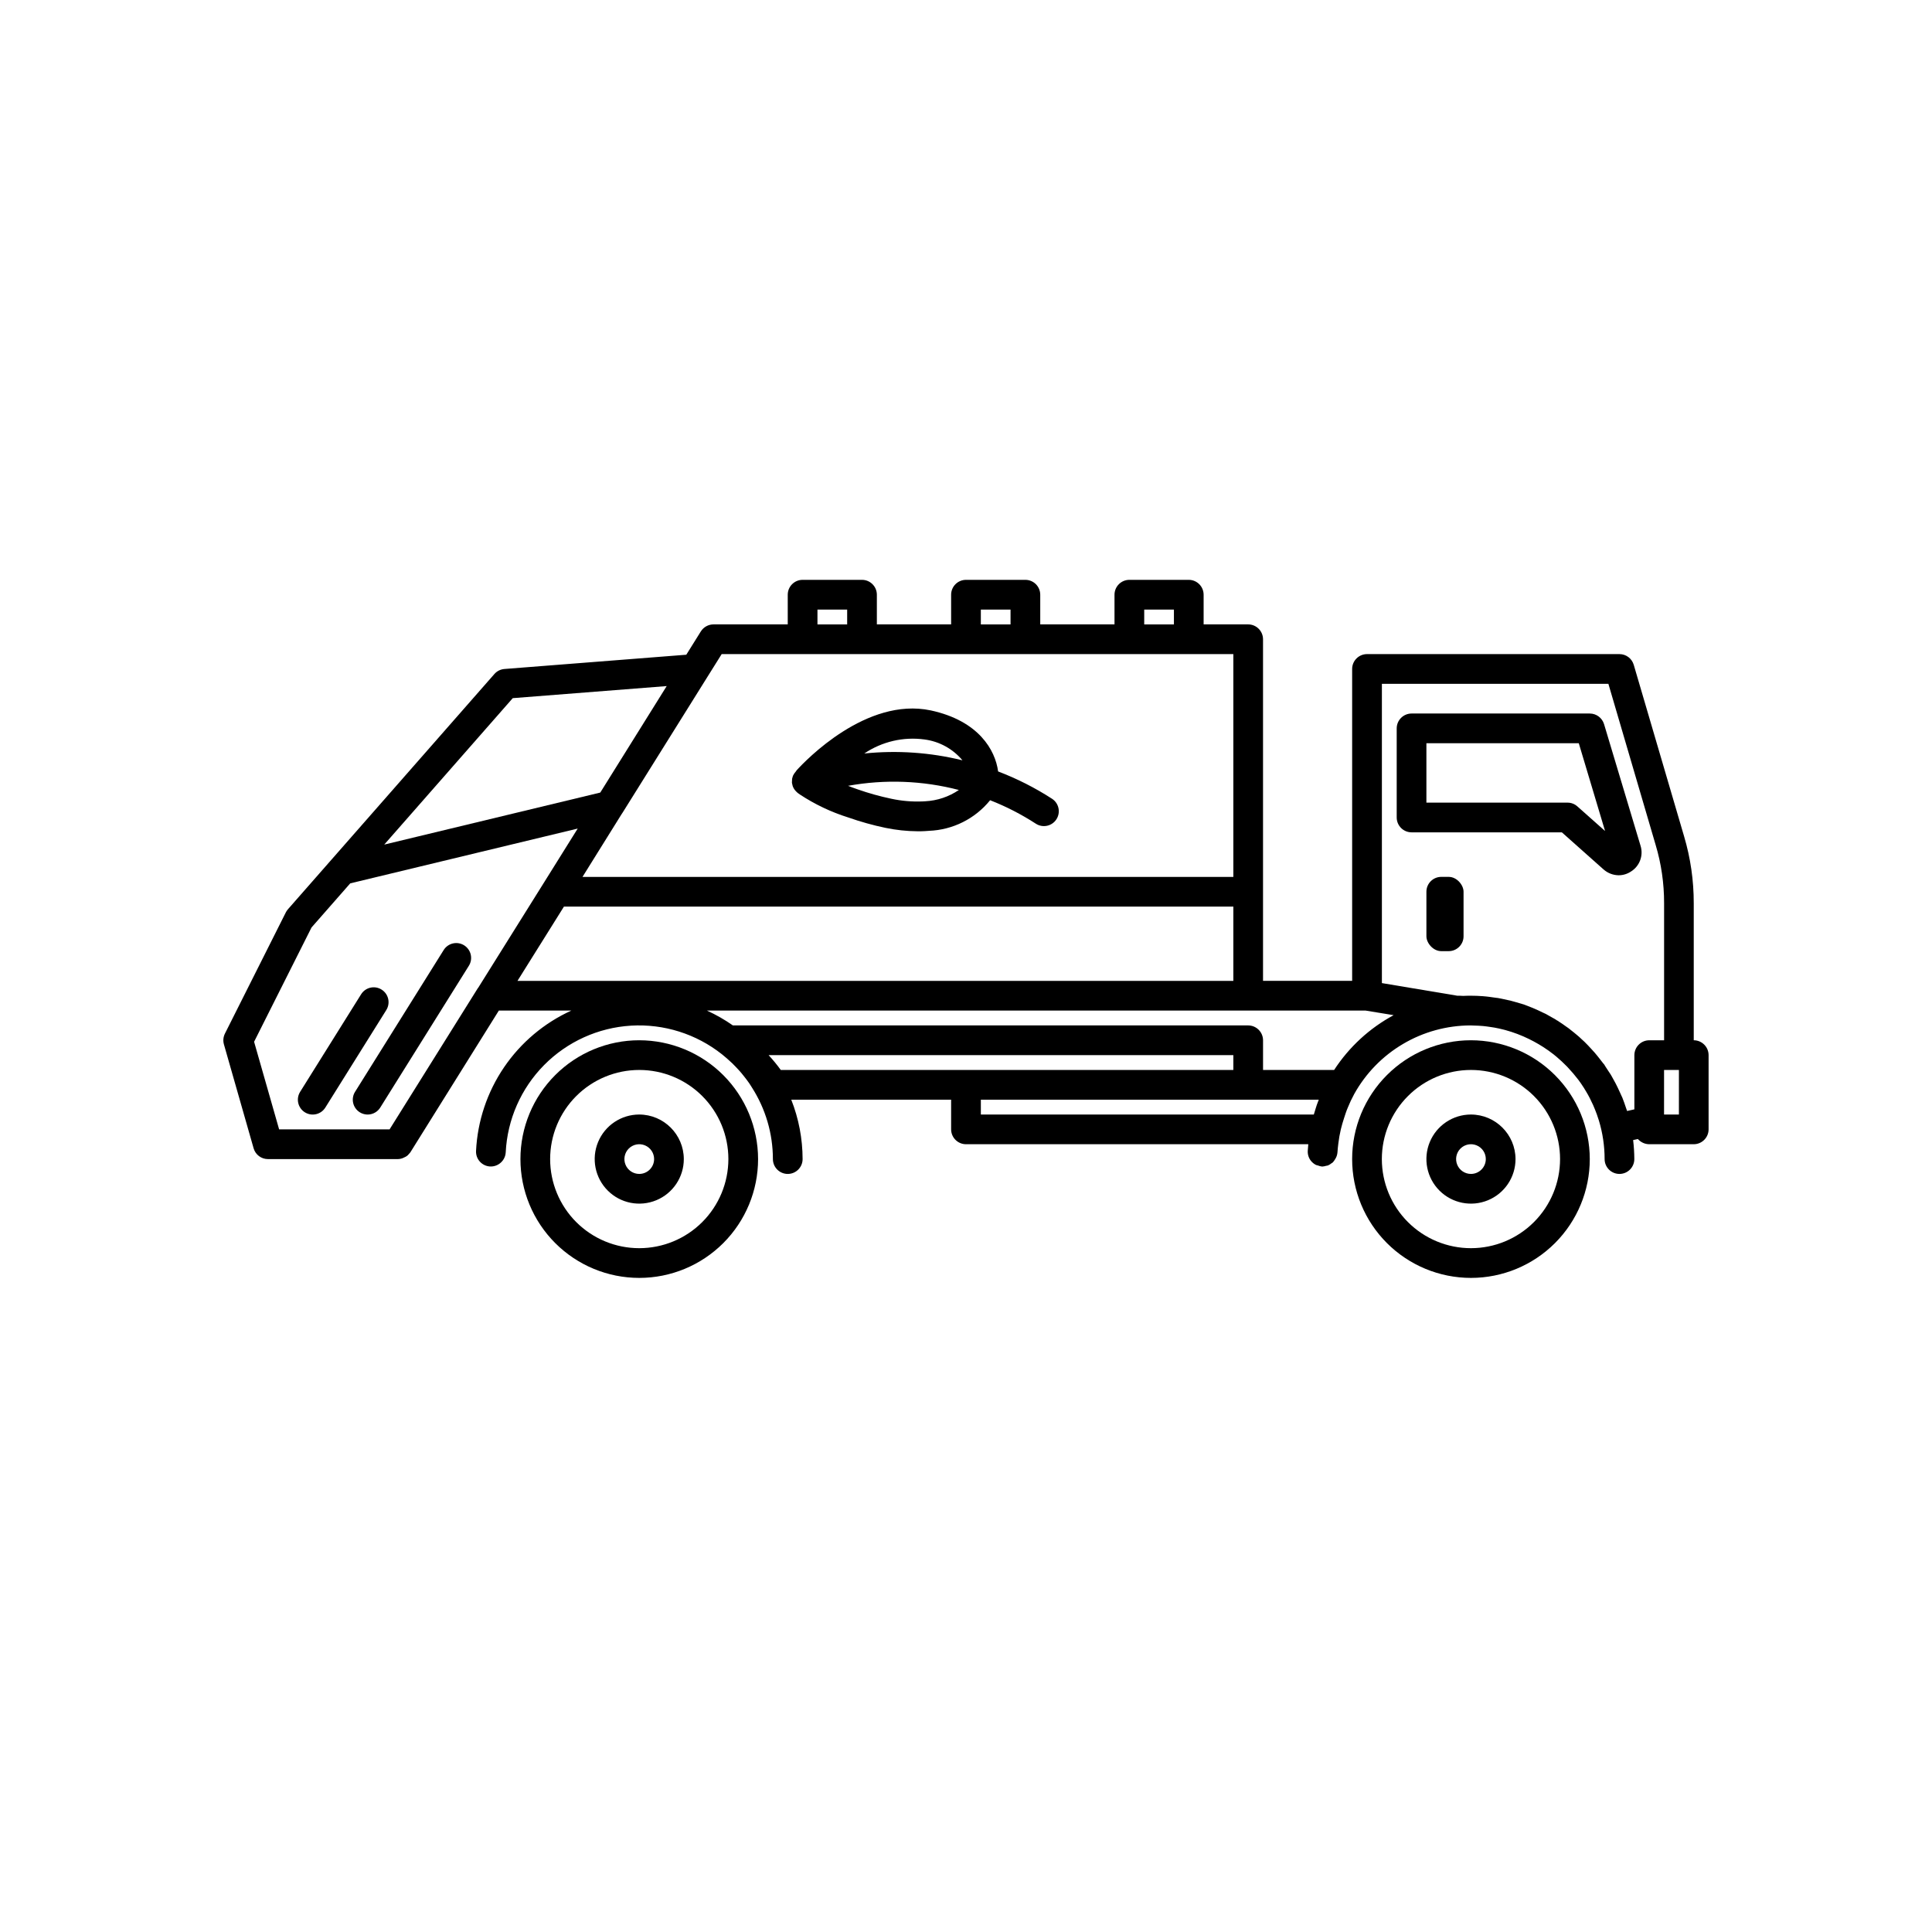
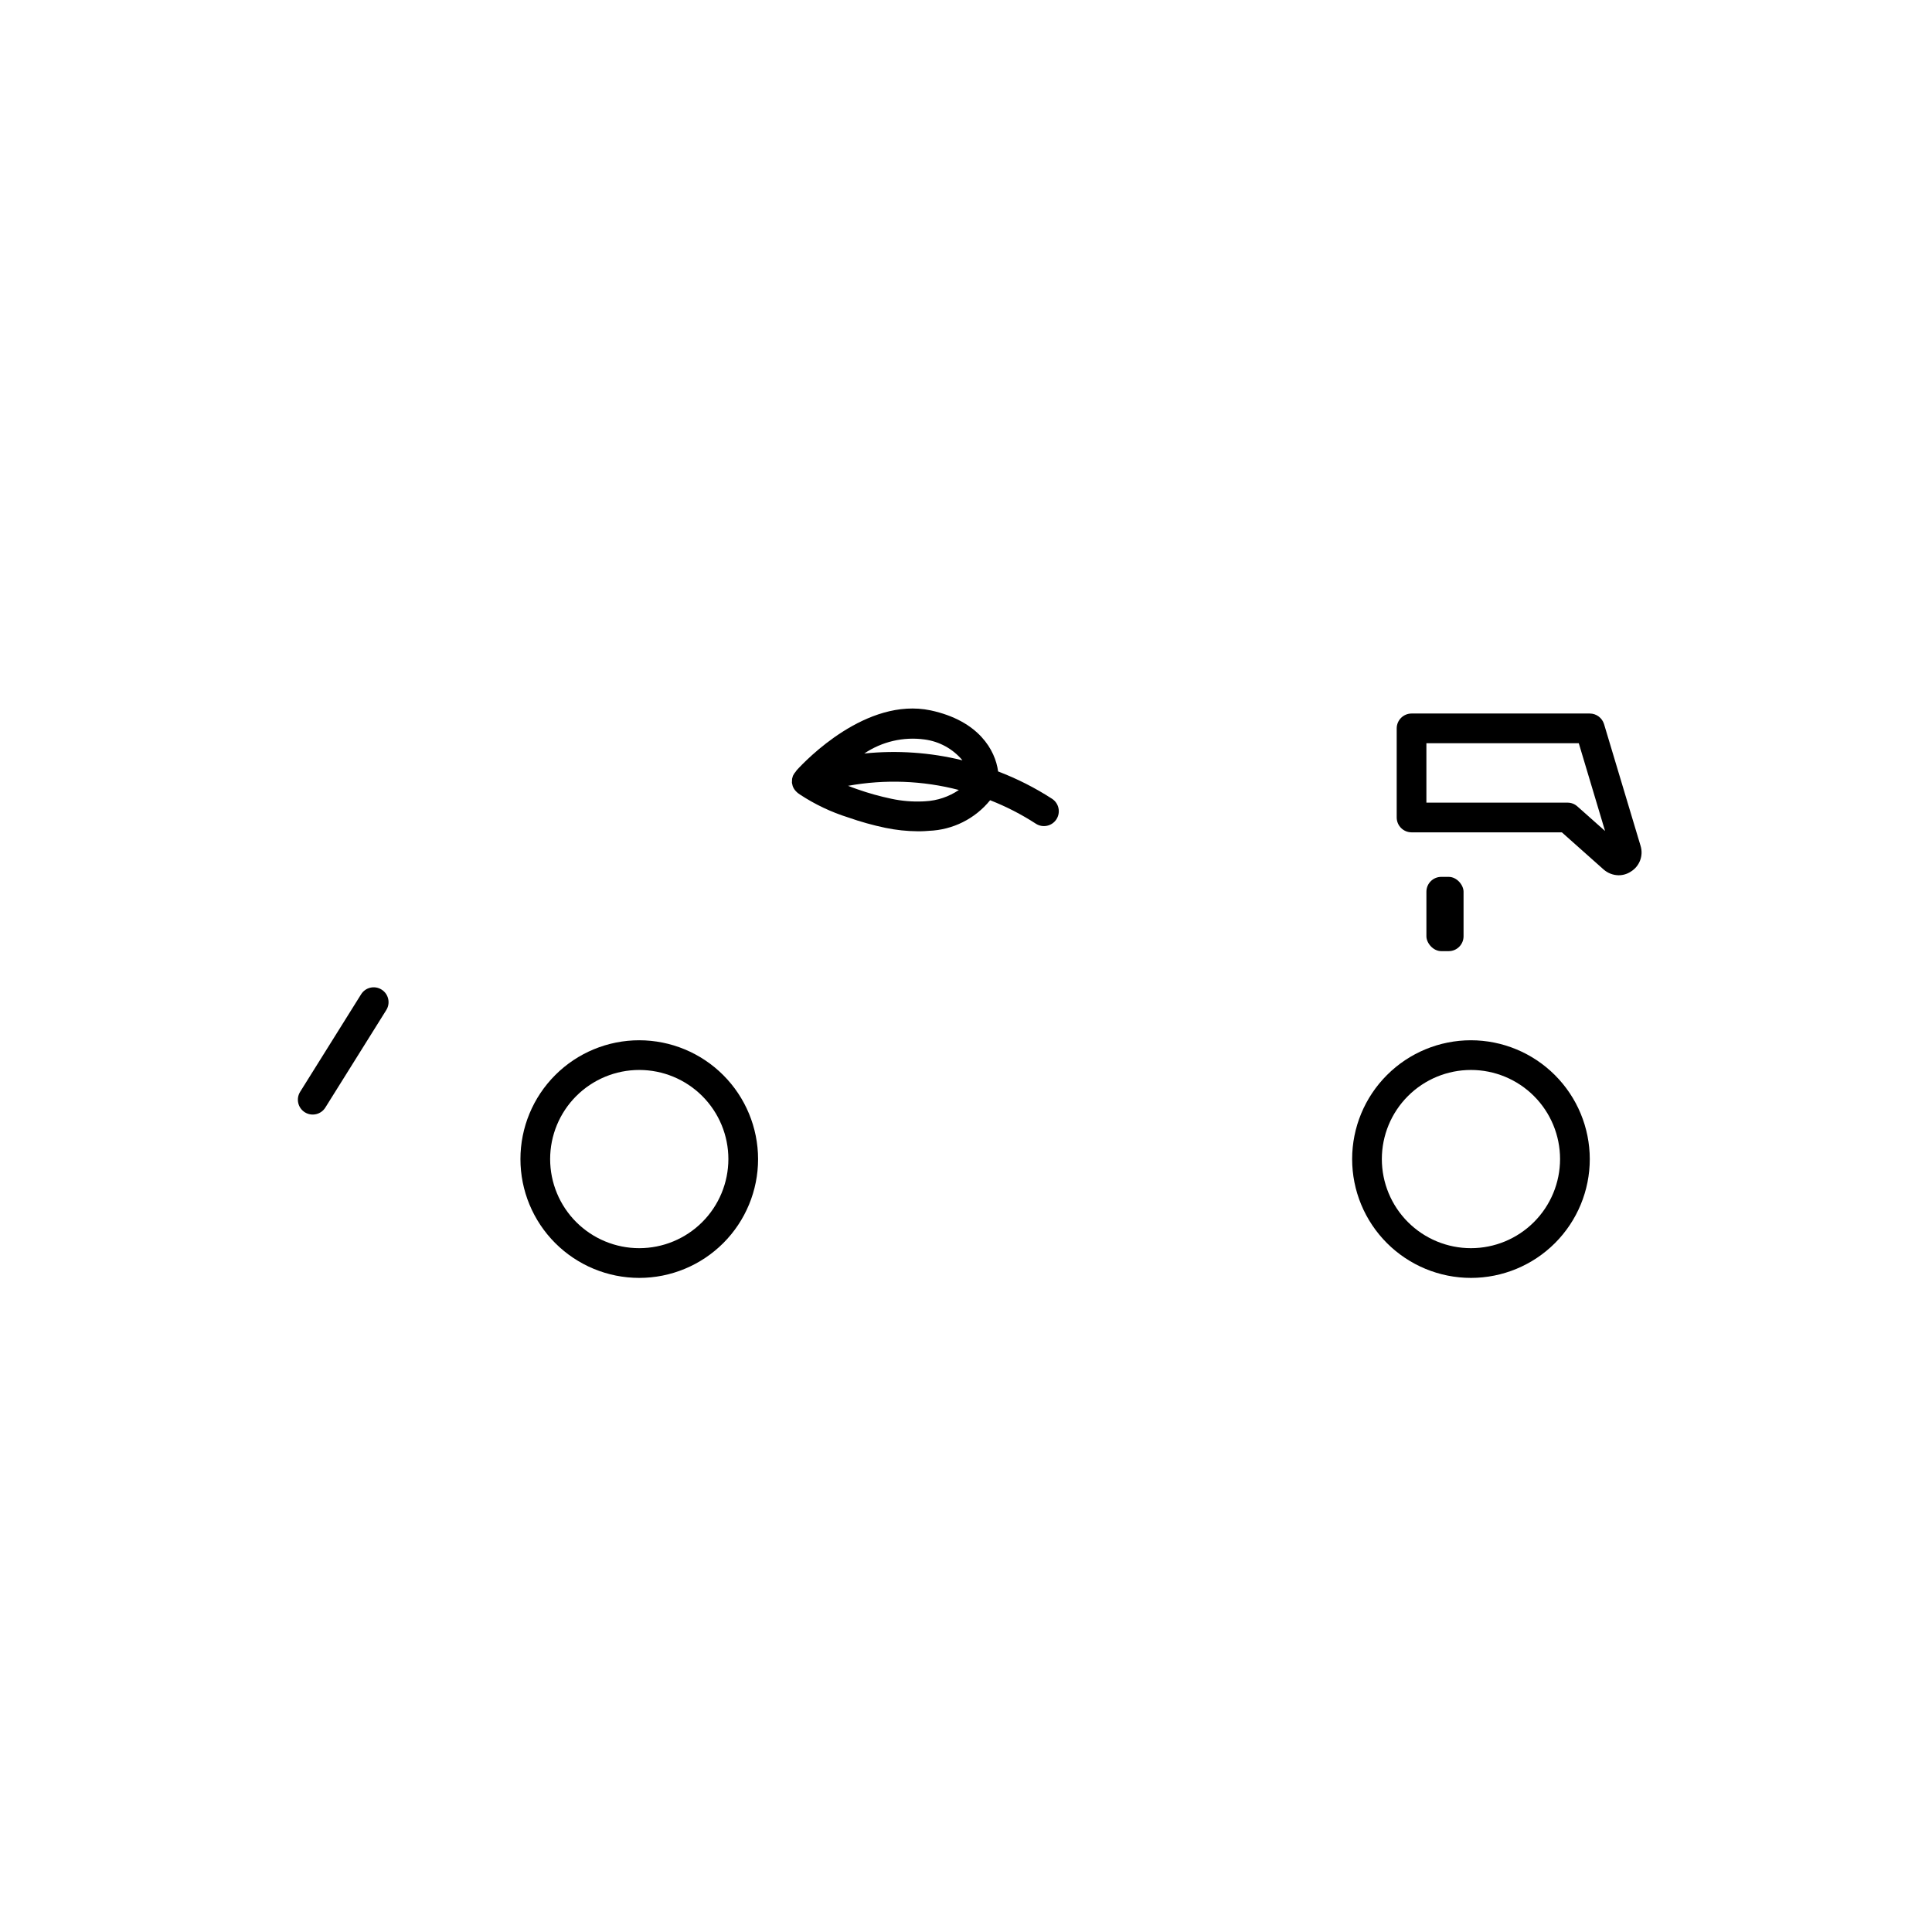
<svg xmlns="http://www.w3.org/2000/svg" fill="#000000" width="800px" height="800px" version="1.1" viewBox="144 144 512 512">
  <g>
    <path d="m353.89 350.93c-0.016 0.164-0.023 0.328-0.02 0.496-0.004 0.066 0.008 0.133 0.039 0.195 0.035 0.211 0.086 0.422 0.148 0.629l0.008 0.051v-0.004c0.195 0.551 0.512 1.051 0.926 1.457 0.133 0.137 0.27 0.266 0.414 0.387 0.176 0.145 0.359 0.273 0.551 0.395 3.973 2.621 8.293 4.676 12.832 6.098 3.231 1.137 6.531 2.059 9.879 2.758 2.812 0.582 5.672 0.887 8.543 0.906 0.629 0 1.219 0 1.812-0.039l1.141-0.078v-0.004c6.324-0.23 12.242-3.188 16.227-8.109 4.238 1.66 8.297 3.746 12.121 6.223 1.82 1.18 4.254 0.664 5.438-1.152 1.188-1.82 0.68-4.254-1.133-5.445-4.5-2.914-9.297-5.344-14.309-7.254l-0.004-0.043c-0.746-5.551-5.078-13.383-17.871-16.137-17.043-3.582-33.141 13.266-35.504 15.863l0.004-0.004c-0.102 0.133-0.195 0.266-0.285 0.406-0.242 0.266-0.449 0.562-0.613 0.883l-0.008 0.012c-0.07 0.121-0.121 0.254-0.156 0.391-0.07 0.191-0.125 0.391-0.16 0.594-0.016 0.074 0 0.145-0.008 0.215-0.012 0.105-0.008 0.207-0.012 0.312zm35.328 5.414-0.668 0.039h-0.004c-2.797 0.121-5.602-0.117-8.344-0.707-3.016-0.633-5.988-1.461-8.895-2.481-0.906-0.316-1.77-0.629-2.559-0.945 9.754-1.77 19.773-1.395 29.363 1.102-2.637 1.793-5.711 2.828-8.895 2.992zm-0.195-16.375h-0.004c3.898 0.512 7.465 2.465 10 5.473l0.027 0.047c-8.5-2.09-17.293-2.699-26-1.805 4.688-3.16 10.375-4.484 15.973-3.715z" />
    <path d="m313.41 419.68c-8.352 0-16.359 3.316-22.266 9.223-5.906 5.902-9.223 13.914-9.223 22.266 0 8.352 3.316 16.359 9.223 22.266 5.906 5.902 13.914 9.223 22.266 9.223s16.359-3.32 22.266-9.223c5.906-5.906 9.223-13.914 9.223-22.266-0.012-8.348-3.332-16.352-9.234-22.254-5.902-5.902-13.906-9.223-22.254-9.234zm0 55.105v-0.004c-6.262 0-12.27-2.488-16.699-6.914-4.43-4.43-6.918-10.438-6.918-16.699 0-6.266 2.488-12.273 6.918-16.699 4.43-4.43 10.438-6.918 16.699-6.918s12.27 2.488 16.699 6.918c4.43 4.426 6.918 10.434 6.918 16.699-0.008 6.262-2.496 12.266-6.922 16.691-4.43 4.43-10.434 6.918-16.695 6.922z" />
-     <path d="m313.41 439.36c-4.777 0-9.082 2.875-10.91 7.289-1.828 4.41-0.816 9.492 2.562 12.867 3.375 3.379 8.453 4.387 12.867 2.559 4.41-1.824 7.289-6.133 7.289-10.906-0.02-6.516-5.297-11.789-11.809-11.809zm0 15.742c-1.594 0-3.027-0.957-3.637-2.43-0.609-1.469-0.273-3.164 0.855-4.289 1.125-1.125 2.816-1.461 4.289-0.852 1.469 0.609 2.43 2.043 2.43 3.637-0.008 2.168-1.766 3.93-3.938 3.934z" />
    <path d="m533.82 419.68c-8.352 0-16.363 3.316-22.266 9.223-5.906 5.902-9.223 13.914-9.223 22.266 0 8.352 3.316 16.359 9.223 22.266 5.902 5.902 13.914 9.223 22.266 9.223 8.352 0 16.359-3.32 22.266-9.223 5.902-5.906 9.223-13.914 9.223-22.266-0.012-8.348-3.332-16.352-9.238-22.254-5.902-5.902-13.902-9.223-22.25-9.234zm0 55.105v-0.004c-6.266 0-12.273-2.488-16.699-6.914-4.43-4.43-6.918-10.438-6.918-16.699 0-6.266 2.488-12.273 6.918-16.699 4.426-4.43 10.434-6.918 16.699-6.918 6.262 0 12.27 2.488 16.699 6.918 4.426 4.426 6.914 10.434 6.914 16.699-0.004 6.262-2.492 12.266-6.922 16.691-4.426 4.43-10.43 6.918-16.691 6.922z" />
-     <path d="m533.82 439.36c-4.777 0-9.082 2.875-10.91 7.289-1.828 4.41-0.816 9.492 2.559 12.867 3.379 3.379 8.457 4.387 12.867 2.559 4.414-1.824 7.293-6.133 7.293-10.906-0.02-6.516-5.297-11.789-11.809-11.809zm0 15.742c-1.594 0-3.027-0.957-3.637-2.43-0.609-1.469-0.273-3.164 0.852-4.289s2.82-1.461 4.289-0.852c1.473 0.609 2.43 2.043 2.43 3.637-0.004 2.168-1.766 3.93-3.934 3.934z" />
-     <path d="m267 394.52c-0.883-0.555-1.953-0.734-2.973-0.5-1.016 0.234-1.898 0.863-2.449 1.75l-23.477 37.562h-0.004c-0.555 0.883-0.738 1.953-0.504 2.973 0.23 1.02 0.863 1.906 1.75 2.461 0.887 0.555 1.957 0.734 2.977 0.496 1.016-0.234 1.898-0.867 2.453-1.754l23.477-37.562c0.555-0.887 0.734-1.953 0.5-2.973-0.234-1.016-0.863-1.898-1.75-2.453z" />
    <path d="m245.12 406.25c-0.883-0.559-1.953-0.738-2.969-0.504-1.02 0.234-1.902 0.867-2.453 1.75l-16.152 25.836v0.004c-0.559 0.883-0.738 1.953-0.508 2.973 0.234 1.02 0.863 1.906 1.75 2.461 0.887 0.555 1.957 0.734 2.977 0.496 1.02-0.234 1.902-0.867 2.453-1.754l16.152-25.836v-0.004c0.555-0.883 0.734-1.953 0.5-2.969-0.234-1.02-0.863-1.902-1.75-2.453z" />
    <path d="m578.77 368.16-9.684-32.273c-0.512-1.66-2.043-2.793-3.777-2.797h-47.234c-2.172 0.008-3.93 1.766-3.934 3.938v23.617-0.004c0.004 2.172 1.762 3.93 3.934 3.938h39.832l11.059 9.84h0.004c1.098 0.969 2.508 1.516 3.973 1.535 1.164 0.004 2.301-0.34 3.269-0.984 2.301-1.422 3.356-4.223 2.559-6.809zm-16.766-10.469h-0.004c-0.715-0.641-1.641-0.988-2.598-0.984h-37.391v-15.746h40.383l6.965 23.262z" />
    <path d="m525.95 376.38h1.969c2.172 0 3.938 2.172 3.938 3.938v11.809c0 2.172-1.762 3.938-3.938 3.938h-1.969c-2.172 0-3.938-2.172-3.938-3.938v-11.809c0-2.172 1.762-3.938 3.938-3.938z" />
-     <path d="m592.86 419.68v-36.332c0.008-5.996-0.852-11.961-2.559-17.711l-13.344-45.461c-0.496-1.676-2.031-2.828-3.777-2.832h-66.914c-2.168 0.004-3.93 1.762-3.934 3.934v82.656h-23.617v-90.527c-0.008-2.172-1.766-3.93-3.938-3.938h-11.805v-7.871c-0.008-2.172-1.766-3.93-3.938-3.934h-15.746c-2.168 0.004-3.93 1.762-3.934 3.934v7.871h-19.68v-7.871c-0.008-2.172-1.766-3.93-3.938-3.934h-15.742c-2.172 0.004-3.93 1.762-3.938 3.934v7.871h-19.68v-7.871c-0.008-2.172-1.766-3.93-3.938-3.934h-15.742c-2.172 0.004-3.93 1.762-3.938 3.934v7.871h-19.68c-1.355 0.008-2.617 0.703-3.344 1.852l-3.856 6.18-0.008 0.008-48.203 3.781c-1.023 0.082-1.977 0.559-2.652 1.332l-54.719 62.352c-0.219 0.25-0.406 0.531-0.555 0.828l-16.133 32.109c-0.441 0.883-0.539 1.898-0.27 2.848l7.871 27.551v0.004c0.484 1.688 2.031 2.856 3.789 2.856h34.441-0.004c0.449-0.008 0.895-0.098 1.312-0.266 0.176-0.066 0.344-0.145 0.508-0.238 0.059-0.035 0.129-0.047 0.188-0.09v0.004c0.246-0.121 0.473-0.281 0.668-0.473l0.035-0.043c0.059-0.059 0.105-0.121 0.164-0.184 0.145-0.137 0.273-0.285 0.395-0.445 0-0.039 0.039-0.078 0.078-0.117l23.418-37.512h19.223c-7.223 3.281-13.402 8.492-17.859 15.051-4.457 6.562-7.023 14.227-7.41 22.152-0.051 1.043 0.312 2.062 1.016 2.836 0.703 0.773 1.68 1.234 2.723 1.285 2.164 0.086 4-1.578 4.125-3.738 0.426-8.707 4.051-16.949 10.18-23.148 6.129-6.195 14.332-9.914 23.031-10.438 8.703-0.52 17.289 2.188 24.117 7.609 0.43 0.344 0.848 0.695 1.262 1.055 0.484 0.422 0.961 0.848 1.422 1.293 0.332 0.32 0.645 0.652 0.965 0.98 0.508 0.535 1.012 1.074 1.488 1.637 0.23 0.273 0.445 0.555 0.668 0.832 0.492 0.617 0.973 1.246 1.422 1.898 0.238 0.344 0.453 0.699 0.676 1.055h-0.004c3.641 5.672 5.574 12.266 5.578 19.004 0 2.172 1.762 3.934 3.934 3.934 2.176 0 3.938-1.762 3.938-3.934-0.008-5.391-1.027-10.73-3.008-15.746h42.367v7.871c0.008 2.172 1.766 3.93 3.938 3.938h90.715c-0.059 0.57-0.109 1.148-0.141 1.742-0.062 1.055 0.305 2.09 1.02 2.871l0.008 0.008 0.004-0.004c0.336 0.371 0.742 0.676 1.191 0.891 0.172 0.059 0.352 0.105 0.527 0.141 0.305 0.125 0.625 0.207 0.949 0.25h0.035l0.012 0.004h0.012c0.059 0.004 0.113 0.004 0.172 0.004v-0.004c0.293-0.02 0.578-0.074 0.859-0.164 0.18-0.023 0.355-0.059 0.531-0.105 0.355-0.148 0.691-0.348 0.988-0.598 0.086-0.066 0.191-0.102 0.27-0.172h0.004c0.246-0.25 0.457-0.531 0.629-0.836 0.383-0.551 0.609-1.195 0.66-1.867 0.039-0.797 0.141-1.57 0.23-2.352 0.152-1.277 0.375-2.543 0.672-3.793 0.227-0.977 0.527-1.922 0.824-2.867 0.312-0.957 0.609-1.922 1.008-2.84v-0.004c0.496-1.23 1.062-2.43 1.699-3.598 3.055-5.504 7.527-10.094 12.953-13.289 5.422-3.199 11.602-4.891 17.898-4.902 0.301 0 0.598 0.031 0.898 0.035 0.793 0.02 1.582 0.051 2.363 0.121 0.652 0.059 1.293 0.156 1.938 0.25 0.379 0.055 0.762 0.105 1.141 0.176 0.809 0.148 1.609 0.324 2.402 0.527 0.156 0.039 0.309 0.078 0.465 0.121 2.164 0.59 4.266 1.387 6.277 2.375 0.879 0.43 1.734 0.891 2.578 1.387 0.41 0.246 0.82 0.496 1.223 0.754 0.922 0.594 1.816 1.227 2.68 1.906 0.27 0.211 0.531 0.43 0.793 0.648 0.934 0.793 1.836 1.621 2.695 2.504 0.113 0.113 0.223 0.23 0.332 0.344l-0.004 0.004c0.957 1.008 1.859 2.066 2.703 3.172l0.16 0.211c0.43 0.559 0.824 1.168 1.223 1.777l0.09 0.129c0.211 0.332 0.414 0.676 0.617 1.016 0.359 0.602 0.711 1.203 1.02 1.828 0.109 0.211 0.207 0.434 0.312 0.648h-0.004c0.395 0.762 0.746 1.543 1.055 2.34 0.355 0.867 0.668 1.73 0.945 2.637l0.098 0.293c1.004 3.312 1.516 6.754 1.516 10.219 0 2.172 1.762 3.934 3.938 3.934 2.172 0 3.934-1.762 3.934-3.934-0.008-1.684-0.113-3.367-0.316-5.039h0.004l1.258-0.277c0.758 0.863 1.844 1.363 2.992 1.379h11.809c2.172-0.008 3.93-1.766 3.938-3.938v-19.68c-0.008-2.168-1.766-3.93-3.938-3.934zm-145.63-114.14h7.871v3.938l-7.871-0.004zm-43.297 0h7.871v3.938l-7.871-0.004zm-43.297 0h7.871v3.938l-7.871-0.004zm-25.387 11.809h135.6v59.039h-172.48l10.273-16.492c0.055-0.09 0.117-0.18 0.18-0.273 0.031-0.047 0.062-0.09 0.09-0.137 0.043-0.062 0.086-0.121 0.121-0.184l22.477-35.977zm-55.363 11.668 40.797-3.199-17.605 28.219-57.25 13.789zm-9.148 76.734c-0.039 0.039-0.039 0.078-0.078 0.078l-23.418 37.469h-29.27l-6.633-23.219 15.219-30.289 10.258-11.691 60.281-14.52-9.078 14.539zm22.711-21.492h177.4v19.68h-189.71zm177.4 43.297h-119.93c-1-1.375-2.078-2.688-3.231-3.938h123.16zm-66.914 7.871h89.547v0.012c-0.094 0.238-0.18 0.477-0.27 0.719l-0.023 0.059c-0.086 0.23-0.176 0.461-0.258 0.695v0.012c-0.078 0.277-0.195 0.551-0.277 0.867-0.051 0.164-0.102 0.344-0.152 0.508-0.109 0.355-0.23 0.707-0.328 1.066h-88.238zm93.625-7.871h-18.84v-7.871c-0.008-2.172-1.766-3.93-3.938-3.938h-136.56c-2.172-1.52-4.473-2.836-6.887-3.938h174.54l7.438 1.219h0.012v0.004c-6.391 3.445-11.812 8.438-15.77 14.523zm77.668 10.863h-0.031c-0.09-0.293-0.211-0.574-0.305-0.867-0.297-0.895-0.598-1.781-0.949-2.648l-0.012-0.027c-0.031-0.082-0.074-0.156-0.109-0.234-0.184-0.445-0.398-0.875-0.598-1.312-0.34-0.746-0.688-1.488-1.066-2.211-0.211-0.398-0.426-0.793-0.648-1.184-0.113-0.227-0.25-0.469-0.375-0.684-0.078-0.156-0.195-0.316-0.277-0.473l0.004-0.004c-0.031-0.055-0.066-0.109-0.105-0.156-0.172-0.281-0.367-0.547-0.547-0.824-0.258-0.398-0.508-0.801-0.777-1.191-0.102-0.164-0.199-0.324-0.301-0.5v-0.004c-0.023 0-0.039-0.016-0.039-0.039-0.098-0.105-0.191-0.215-0.281-0.328-0.254-0.344-0.523-0.676-0.785-1.012-0.457-0.59-0.922-1.176-1.41-1.742-0.301-0.348-0.613-0.68-0.922-1.016-0.586-0.641-1.176-1.273-1.801-1.879-0.137-0.133-0.281-0.25-0.418-0.383-0.117-0.113-0.242-0.219-0.359-0.328-0.211-0.195-0.414-0.406-0.629-0.594h-0.008c-0.082-0.09-0.176-0.168-0.273-0.238l-0.094-0.078c-0.617-0.535-1.254-1.043-1.902-1.547-0.18-0.141-0.344-0.285-0.523-0.422-0.039 0-0.078-0.039-0.117-0.078-0.141-0.105-0.285-0.191-0.426-0.293-0.625-0.453-1.254-0.895-1.902-1.312-0.148-0.117-0.305-0.223-0.469-0.32-0.039 0-0.078-0.039-0.117-0.039-0.195-0.156-0.434-0.277-0.668-0.434-0.168-0.102-0.355-0.191-0.531-0.293-0.516-0.297-1.027-0.598-1.555-0.875l-0.082-0.055c-0.105-0.043-0.211-0.094-0.312-0.156-0.23-0.121-0.488-0.215-0.723-0.332-0.156-0.074-0.312-0.152-0.469-0.227-0.223-0.105-0.441-0.219-0.668-0.32-0.555-0.254-1.113-0.5-1.68-0.73-0.73-0.289-1.488-0.582-2.246-0.871-0.098 0-0.195-0.027-0.277-0.078-0.094-0.031-0.191-0.051-0.285-0.082-0.527-0.172-1.066-0.312-1.602-0.465-0.355-0.102-0.715-0.203-1.074-0.297-0.078-0.02-0.152-0.047-0.23-0.066-0.164-0.043-0.344-0.066-0.508-0.105-0.637-0.148-1.27-0.297-1.918-0.418-0.277-0.051-0.555-0.109-0.832-0.156l-0.125-0.023h-0.074c-0.395-0.066-0.797-0.105-1.195-0.16-0.562-0.074-1.117-0.172-1.688-0.223-0.188-0.02-0.379-0.035-0.566-0.051-0.148-0.031-0.301-0.043-0.449-0.039-1.023-0.078-2.047-0.117-3.07-0.117-0.402 0-0.77 0.004-1.098 0.008-0.277 0.004-0.539 0.012-0.75 0.027l-0.004 0.004h-0.316c-0.473-0.039-0.984-0.039-1.457-0.039l-19.992-3.348v-79.309h60.023l12.516 42.668v-0.004c1.504 5.019 2.258 10.23 2.246 15.469v36.332h-3.938c-2.172 0.004-3.93 1.766-3.938 3.934v14.367zm13.699 0.945h-3.938l0.004-11.809h3.938z" />
  </g>
</svg>